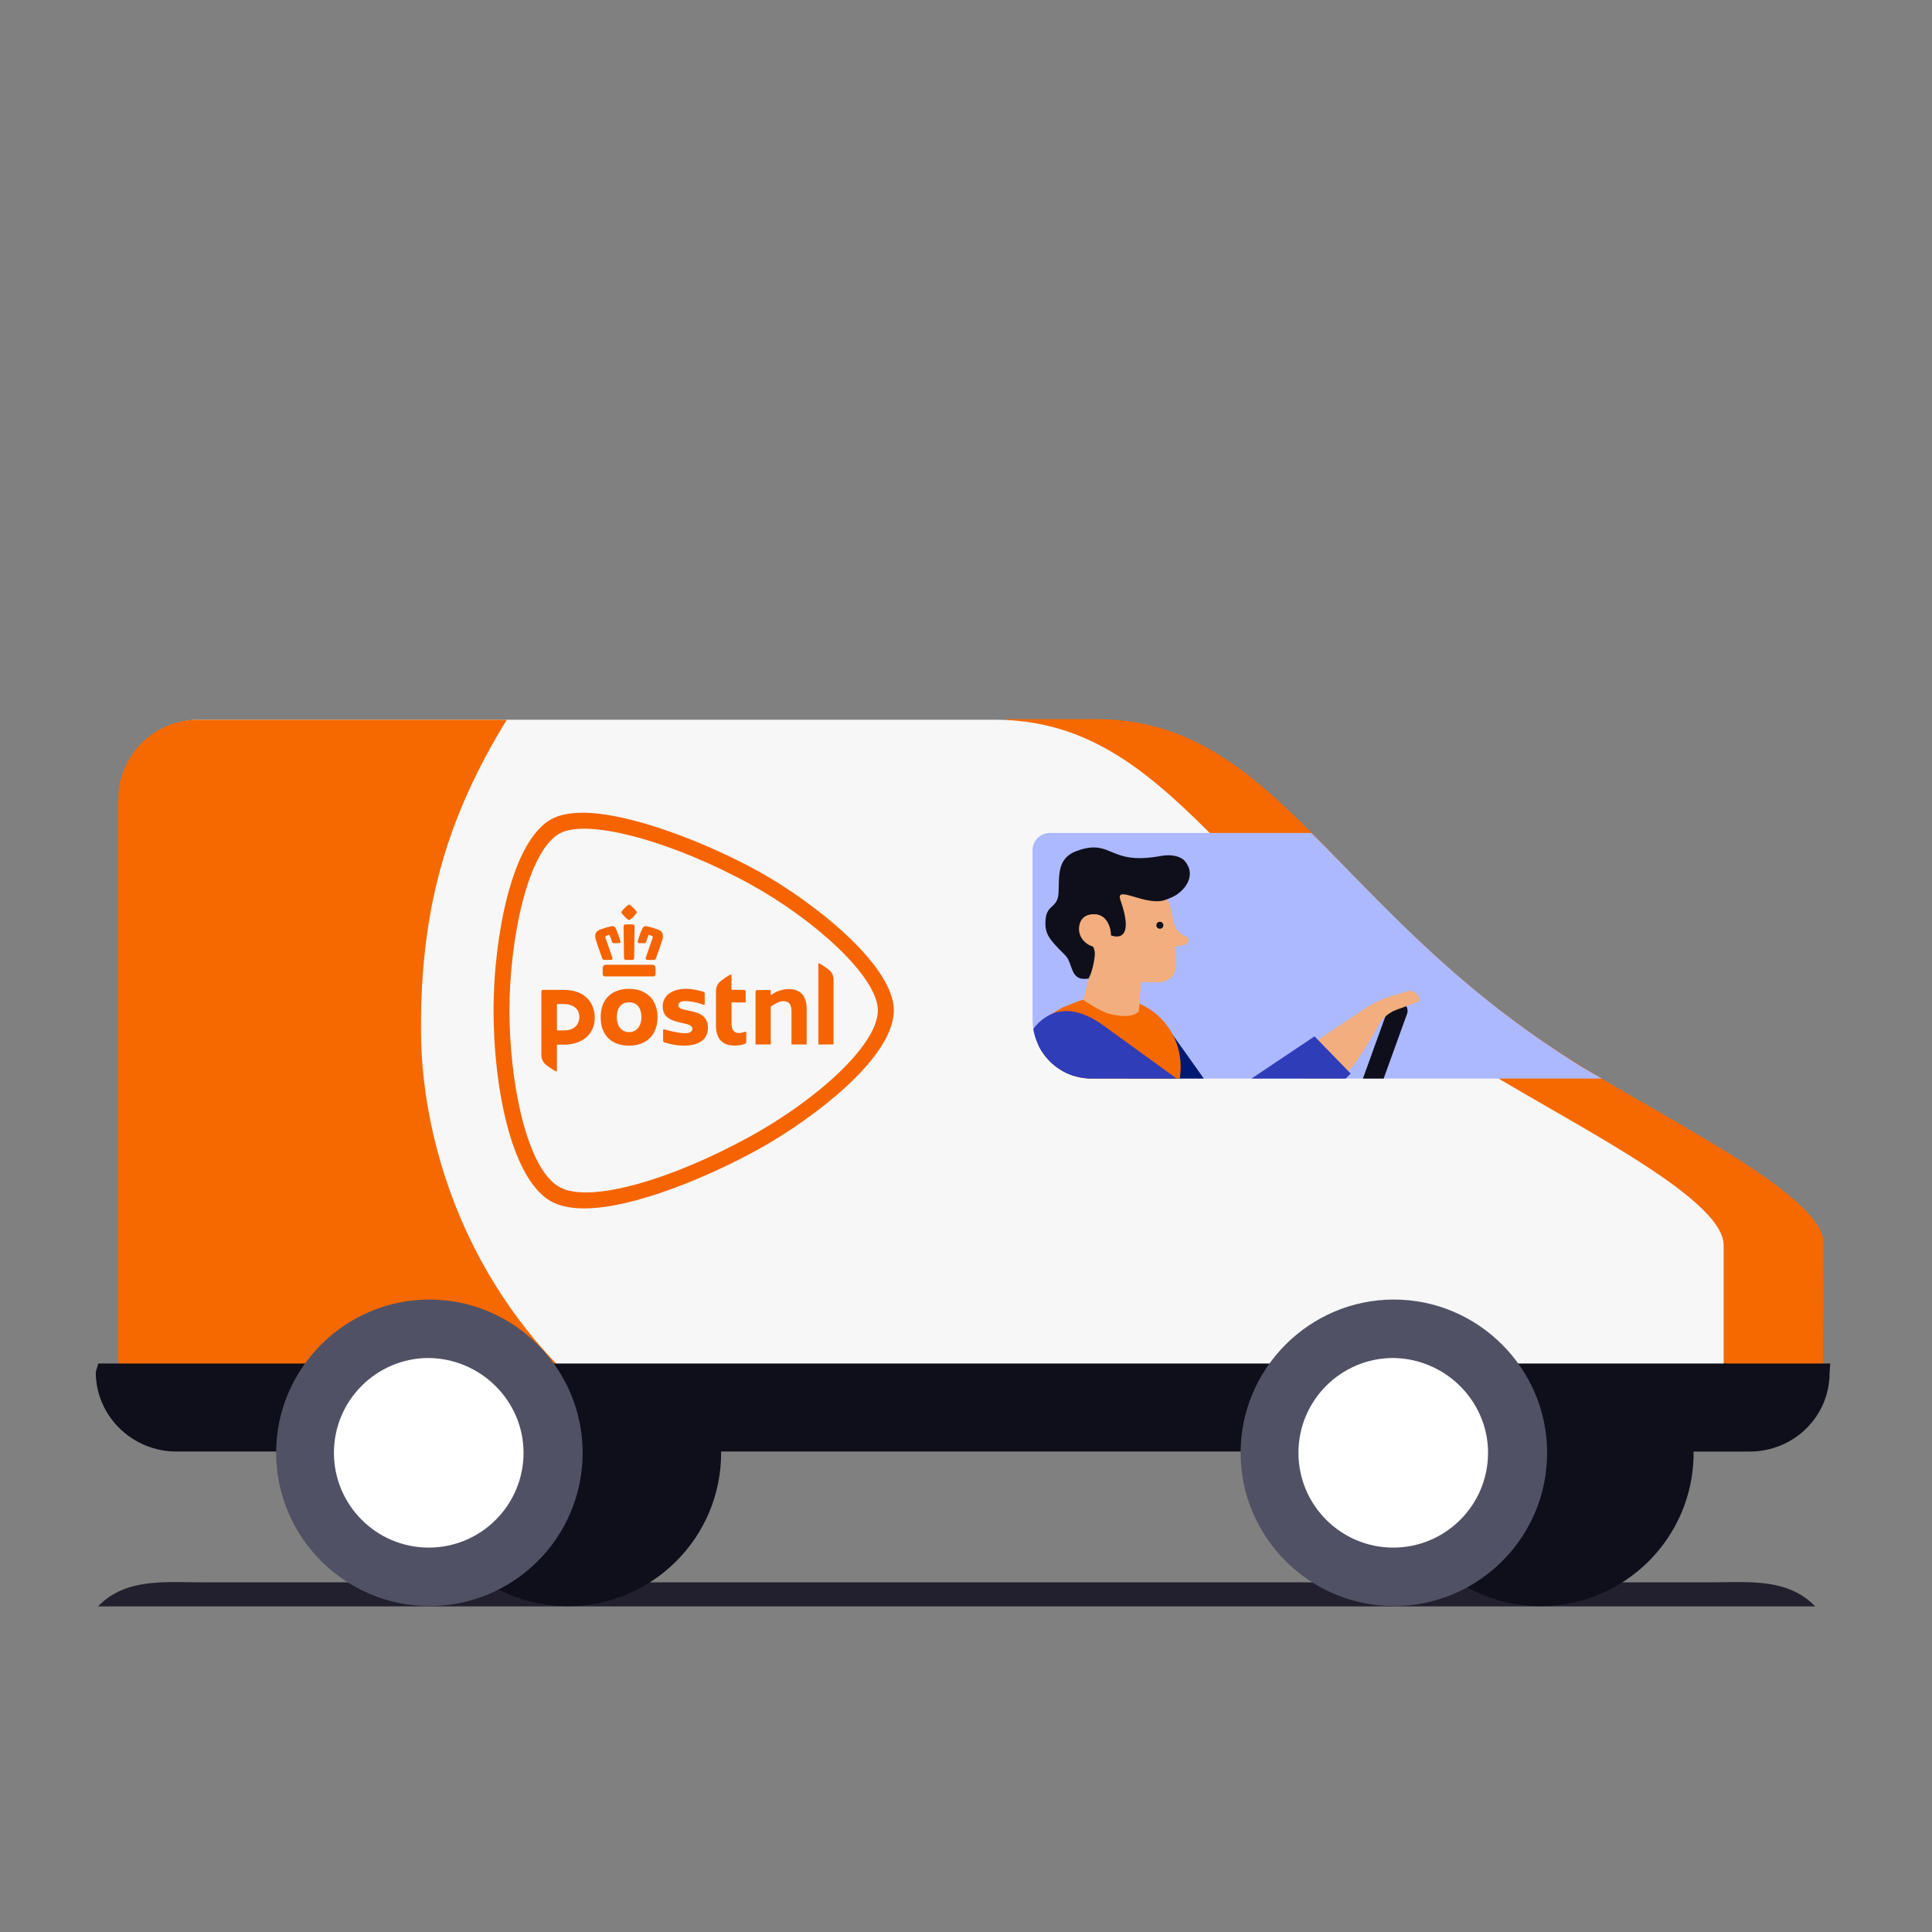
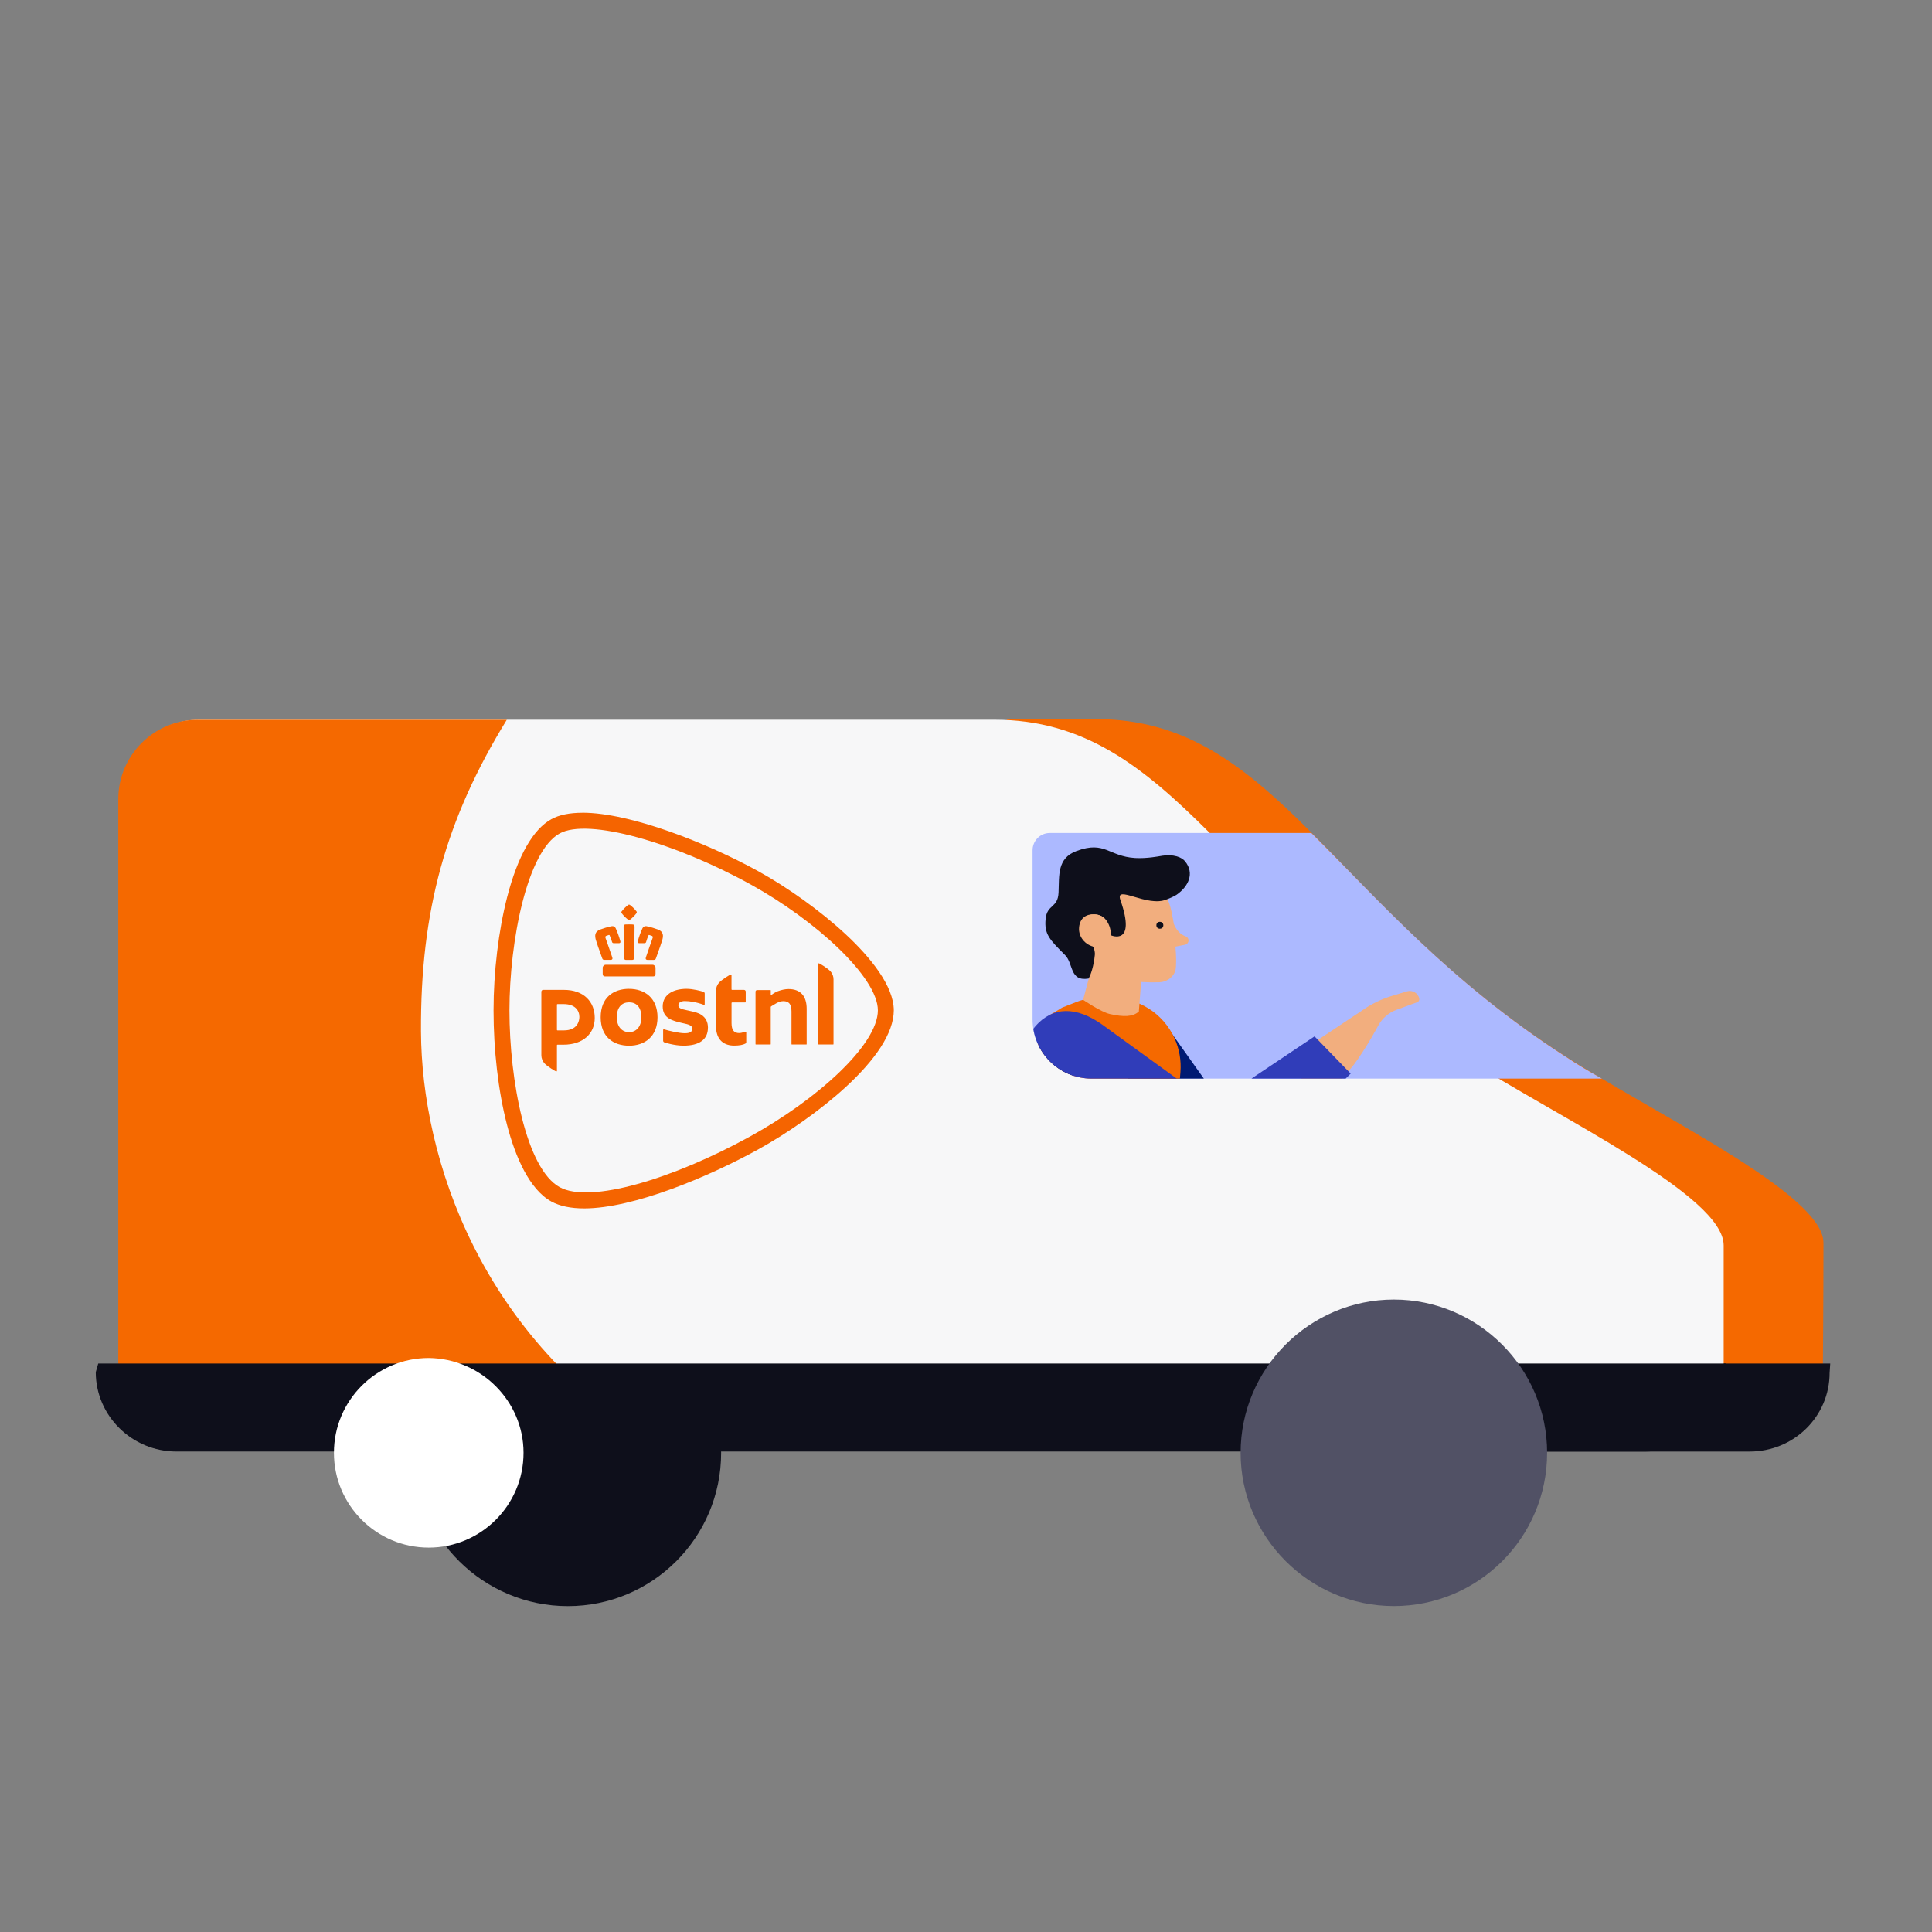
<svg xmlns="http://www.w3.org/2000/svg" id="Illustraties" viewBox="0 0 595.28 595.28">
  <rect x="0" y="0" width="595.28" height="595.28" fill="#808080" stroke="none" />
  <defs>
    <style>
      .cls-1 {
        clip-path: url(#clippath);
      }

      .cls-2 {
        fill: none;
      }

      .cls-2, .cls-3, .cls-4, .cls-5, .cls-6, .cls-7, .cls-8, .cls-9, .cls-10, .cls-11, .cls-12, .cls-13 {
        stroke-width: 0px;
      }

      .cls-3 {
        fill: #f56400;
      }

      .cls-4 {
        fill: #f56900;
      }

      .cls-5 {
        fill: #f7f7f8;
      }

      .cls-6 {
        fill: #515165;
      }

      .cls-7 {
        fill: #0e0f1b;
      }

      .cls-8 {
        fill: #22202e;
      }

      .cls-9 {
        fill: #acb9ff;
      }

      .cls-10 {
        fill: #303db9;
      }

      .cls-11 {
        fill: #f2ae7e;
      }

      .cls-12 {
        fill: #fff;
      }

      .cls-13 {
        fill: #001a73;
      }
    </style>
    <clipPath id="clippath">
      <path class="cls-2" d="m482.57,325.69c-36.03-23.14-58.22-48.93-78.51-69.03h-80.6c-3.03,0-5.31,2.47-5.31,5.31v52.15c0,10.05,8.15,18.21,18.21,18.21h157.22c-3.79-2.09-7.59-4.36-11-6.64" />
    </clipPath>
  </defs>
-   <path class="cls-8" d="m559.3,494.95H30.19h0c8.6-8.81,20.38-7.41,32.69-7.41h463.73c12.31,0,24.1-1.4,32.69,7.41h0Z" />
-   <path class="cls-7" d="m521.83,447.65c0,26.17-21.24,47.22-47.22,47.22s-47.22-21.24-47.22-47.22,21.24-47.22,47.22-47.22,47.22,21.05,47.22,47.22" />
  <path class="cls-4" d="m537.38,446.87h-85.72l-141.59-225.3h27.61c55.38,0,72.25,57.46,144.7,103.93,26.93,17.26,72.07,38.88,78.7,54.05.57,1.33.76,2.47.76,3.6,0,16.69-.19,39.26-.19,39.26.19,13.46-24.27,24.46-24.27,24.46" />
  <path class="cls-7" d="m563.93,420.13h-172.58v27.12h147.73c13.65,0,24.65-10.81,24.65-24.27l.19-2.84Z" />
  <path class="cls-7" d="m222.19,447.65c0,26.17-21.24,47.22-47.22,47.22s-47.41-21.05-47.41-47.22,21.24-47.22,47.22-47.22,47.41,21.05,47.41,47.22" />
  <path class="cls-5" d="m506.25,445.73H61.34c-13.46,0-24.46-9.29-24.46-22.76v-176.75c0-13.46,11-24.46,24.46-24.46h245.02c55.38,0,72.44,57.46,144.89,104.12,29.02,18.59,79.84,42.48,79.84,57.84v39.26" />
  <path class="cls-9" d="m482.57,325.69c-36.03-23.14-58.22-48.93-78.51-69.03h-80.6c-3.03,0-5.31,2.47-5.31,5.31v52.15c0,10.05,8.15,18.21,18.21,18.21h157.22c-3.79-2.09-7.59-4.36-11-6.64" />
  <path class="cls-3" d="m193.84,304.67c-4.85,0-8.76,2.69-8.76,8.76s3.91,8.76,8.76,8.76,8.75-2.83,8.75-8.75-3.91-8.76-8.75-8.76Zm0,13.35c-2.17,0-3.79-1.65-3.79-4.59,0-3.2,1.63-4.6,3.79-4.6s3.78,1.4,3.78,4.6c0,2.94-1.63,4.59-3.78,4.59Zm31.55-13.19h0c0,.09.07.16.16.16h3.69c.29,0,.53.24.53.53v3.19s0,0,0,0h0c0,.09-.07.16-.16.16h-4.05c-.09,0-.16.07-.16.16v6.19c0,2.37.9,3.08,2.4,3.08.7,0,1.81-.43,1.97-.43.09,0,.16.07.16.16v3.05h0c0,.23-.13.39-.27.47-.67.36-1.8.61-3.46.61-2.9,0-5.6-1.46-5.6-6.13v-10.76c0-.95.37-1.86.96-2.51.78-.86,3.31-2.48,3.63-2.48.14,0,.2.04.2.17v4.38Zm-58.58.7c0-.3.24-.54.54-.54h6.38c6.27,0,9.52,3.77,9.52,8.64s-3.63,8.25-9.62,8.25h-1.87c-.09,0-.16.07-.16.16v7.9c0,.13-.06.17-.2.17-.32,0-2.85-1.62-3.64-2.48-.59-.65-.96-1.55-.96-2.51v-19.6Zm11.71,7.85c0-2.07-1.34-4.01-4.88-4.01h-1.88c-.09,0-.16.07-.16.16v7.79c0,.09.07.16.16.16h1.97c4.22,0,4.78-2.93,4.78-4.11Zm39.6,3.29c0,3.56-2.56,5.51-7.54,5.51-2.85,0-5.87-1-5.89-1.01-.23-.08-.37-.29-.37-.52v-3.31c0-.11.09-.2.21-.2.02,0,.06,0,.07.01,1.07.34,4.52,1.2,6.35,1.2,1.09,0,1.65-.16,2.02-.52.25-.25.37-.52.37-.84,0-1.08-1.36-1.39-2.68-1.68-.16-.04-.09-.02-.54-.12-2.89-.68-5.93-1.39-5.93-5.1,0-1.65.69-3.02,1.98-3.97,1.29-.95,3.15-1.45,5.38-1.45,2,0,4.38.66,5.18.91.25.08.39.3.4.53v3.31c0,.15-.17.22-.28.18-2.28-.86-4.38-1.16-5.88-1.16-1.19,0-1.96.52-1.96,1.32,0,.92,1.13,1.18,2.56,1.49.17.04.95.21,1.16.26,1.17.26,2.38.52,3.37,1.17,1.36.9,2.03,2.2,2.03,3.98Zm25.85,5.15c-.06,0-.1-.05-.1-.1v-10.06c0-2.24-.76-3.19-2.54-3.19-.64,0-1.41.24-2.17.67-.76.44-1.35.8-1.56.93-.06.04-.12.14-.12.22v11.43c0,.06-.05.1-.1.1h-4.49c-.06,0-.1-.05-.1-.1v-16.19c0-.26.22-.48.48-.48h4.11c.06,0,.11.05.11.1v1.27c0,.08.06.14.14.14.03,0,.07-.02.08-.02l.13-.1c.5-.39,1.27-.82,1.79-1.02,1.13-.43,2.34-.68,3.32-.68,3.67,0,5.6,2.11,5.6,6.09v10.89c0,.06-.04.1-.1.1h-4.48Zm8.28,0c-.06,0-.1-.05-.1-.1v-24.79c0-.09.02-.12.14-.12.28,0,2.78,1.57,3.59,2.46.6.66.94,1.56.94,2.47v19.97c0,.06-.04.1-.1.1h-4.47Zm-58.42-43.09c-.09,0-.16.02-.26.08-.75.57-1.42,1.23-1.99,1.97-.17.19-.17.41,0,.64.55.71,1.17,1.34,1.86,1.88.13.1.26.15.38.15s.26-.05.39-.15c.69-.54,1.31-1.17,1.86-1.88.18-.23.18-.45,0-.65-.56-.73-1.23-1.39-1.97-1.94-.11-.07-.19-.1-.28-.1h0Zm0,6.08c-.36,0-.74,0-1.14.03h0c-.14,0-.27.05-.36.15-.14.14-.19.37-.19.51.01.78.06,4.87.1,7.48.02,1.26.03,2.17.03,2.2,0,.19.13.58.55.58h2.03c.3,0,.51-.21.55-.55,0,0,0-.02,0-.03,0-.06.04-3.54.12-9.55v-.12c0-.12-.03-.36-.19-.52-.1-.1-.23-.15-.37-.15-.38-.02-.77-.03-1.13-.03h0Zm5.15.55c-.46,0-.85.26-1.05.7-.59,1.3-1.01,2.49-1.42,3.97-.05.17-.03.32.05.42.05.07.16.16.38.16h1.59c.36,0,.49-.19.54-.35.26-.88.45-1.4.78-2.13,0,0,.03-.05.13-.05.04,0,.08,0,.11.02l.81.27c.09.03.15.11.18.18.06.13.07.29.02.41,0,.03-1.63,4.55-2.11,6.06-.07.23-.06.42.04.55.09.12.24.19.45.19h1.96c.32,0,.53-.13.63-.39.07-.2.17-.48.29-.82l.05-.13c.59-1.65,1.48-4.14,1.67-4.85.32-1.2.41-2.51-1.35-3.17-.56-.21-1.09-.39-1.58-.53-.62-.19-1.22-.33-1.74-.45h-.06c-.13-.05-.25-.06-.36-.06h0Zm-10.3,0c-.11,0-.23.01-.35.04l-.08.02c-.52.12-1.12.26-1.74.45-.48.15-1.01.33-1.58.53-1.76.65-1.67,1.97-1.35,3.17.18.68,1.01,3.02,1.72,4.98.12.34.22.62.29.81.09.26.31.39.63.39h1.96c.26,0,.39-.1.45-.19.1-.13.11-.32.03-.55-.48-1.49-2.1-6.02-2.11-6.06-.04-.13-.04-.29.02-.41.03-.06.09-.14.19-.18l.81-.27s.07-.01.11-.01c.08,0,.12.03.13.06.34.74.52,1.26.78,2.12.05.16.18.35.54.35h1.59c.18,0,.3-.05.38-.16.08-.1.1-.25.05-.42-.42-1.48-.84-2.67-1.42-3.97-.09-.21-.39-.7-1.05-.7h0Zm12.37,11.9h-14.42c-.51,0-.93.43-.93.93v1.82c0,.57.24.84.74.84h14.8c.5,0,.74-.28.74-.84v-1.82c0-.5-.43-.93-.93-.93h0Zm69.44,14.03c-.02-10.13-19.04-27.66-39.3-38.83-23.38-12.89-49.98-20.49-58.75-15.66-9.99,5.51-15.46,33.02-15.47,54.49,0,21.64,5.16,48.81,15.47,54.49,9.34,5.15,34.79-2.45,58.75-15.66,20.59-11.35,39.29-28.21,39.3-38.83Zm-91.03-60.88c14.76,0,38.39,9.33,54.11,17.99,8.99,4.96,19.2,12.19,27.09,19.55,7.58,7.06,14.72,15.85,14.74,23.34-.01,7.05-5.74,15.32-14.95,23.77-7.82,7.16-17.98,14.21-26.88,19.12-15.18,8.37-38.33,18.15-53.58,18.15-4.15,0-7.55-.72-10.12-2.13-6.75-3.72-11.08-13.75-13.64-23.58-2.75-10.54-4.16-23.23-4.16-35.32,0-11.83,1.53-24.54,4.19-34.88,3.24-12.59,7.95-20.89,13.62-24.02,2.38-1.31,5.61-1.98,9.59-1.98h0" />
  <path class="cls-4" d="m129.71,317.81c-.18-37.12,7.57-65.37,26.45-96.04H60.9c-13.46,0-24.46,11-24.46,24.46v176.75c0,12.45,9.4,21.33,21.46,22.59h145.36c-55.21-33.29-73.35-88.7-73.55-127.76Z" />
  <path class="cls-7" d="m30.27,420.13l-.76,2.65c0,13.47,11.19,24.46,24.84,24.46h452.49c13.65,0,24.84-11,24.84-24.46v-2.65H30.27Z" />
-   <path class="cls-6" d="m179.52,447.63c0,26.17-21.24,47.22-47.22,47.22s-47.22-21.24-47.22-47.22,21.24-47.22,47.22-47.22,47.22,21.24,47.22,47.22" />
  <path class="cls-12" d="m161.31,447.63c0,16.12-13.09,29.21-29.21,29.21s-29.21-13.09-29.21-29.21,13.09-29.21,29.21-29.21c16.12.19,29.21,13.28,29.21,29.21" />
  <path class="cls-6" d="m476.69,447.63c0,26.17-21.24,47.22-47.22,47.22s-47.22-21.24-47.22-47.22,21.24-47.22,47.22-47.22,47.22,21.24,47.22,47.22" />
-   <path class="cls-12" d="m458.49,447.63c0,16.12-13.09,29.21-29.21,29.21s-29.21-13.09-29.21-29.21,13.09-29.21,29.21-29.21c16.12.19,29.21,13.28,29.21,29.21" />
  <g class="cls-1">
    <g>
      <g>
-         <rect class="cls-7" x="423.09" y="307.74" width="6.01" height="32.73" rx="2.69" ry="2.69" transform="translate(135.61 -125.58) rotate(19.88)" />
        <path class="cls-11" d="m424.11,316.99l.54-.99c1.24-2.27,3.27-4.02,5.7-4.9l6.31-2.3c.48-.17.75-.68.63-1.17-.4-1.69-2.14-2.68-3.79-2.18l-4.71,1.43c-3.38,1.03-6.56,2.61-9.42,4.68l-21.78,14.49c2.3,4.16,5.01,9.07,7.63,13.83,3.21-2.88,5.84-5.28,7.58-6.96,2.02-1.96,3.85-4.1,5.46-6.42,2.11-3.06,4.07-6.23,5.85-9.5Z" />
        <polygon class="cls-13" points="359.31 315.99 386.74 354.57 342.2 369.68 349.19 319.62 359.31 315.99" />
        <path class="cls-4" d="m323.06,313l4.21-2.55c3.88-1.44,4.99-2.22,8.46-2.84l6.42-.14c8.48-.18,16.26,4.72,19.75,12.45h0c1.47,3.26,2.1,6.85,1.81,10.42l-4.03,50.04-55.3,1.1,14.73-56.31c1.4-5.37-.06-8.31,3.94-12.16Z" />
        <path class="cls-13" d="m320.21,321.86c-.42,1.08-.79,2.17-1.09,3.3l-14.73,56.31,55.3-1.1,3.29-40.87c-16.46,1.86-32.3-5.15-42.77-17.64Z" />
        <path class="cls-10" d="m319.06,316.15c-4.67,5.28-4.69,13.22-.03,18.52h0s40.93,29.68,40.93,29.68c3.63,3.68,5.44,3.52,11.43,3.96,0,0,6.27.28,11.53-5.1,11.17-11.43,24.18-23.35,33.25-32.42l-11.14-11.47-31.4,21.02-34.02-24.64c-7.95-5.64-15.15-5.67-20.56.45h0Z" />
      </g>
      <g>
        <path class="cls-11" d="m338.31,290.85l-4.59,17.21s5.46,3.75,8.26,4.38c4.23.94,7.05.9,8.92-.78l1.29-16.98-13.88-3.83Z" />
        <path class="cls-11" d="m366.14,289.36c-.13-.41-.45-.72-.85-.86-.9-.32-2.57-1.24-3.61-3.8-.15-.94-.33-1.84-.52-2.7-.28-1.72-.72-3.3-1.32-4.73-.05-.14-.09-.27-.14-.4-.24-.68-.56-1.43-1.22-2.27h0c-4.36-7.03-12.68-9.68-19.58-8.83-8.89,1.1-15.43,10.4-13.69,20.72.94,5.57,5.22,10.16,10.52,12.72,1.12.58,4.83,2.33,9.69,2.84,5.56.59,9.22.63,9.22.63h0c.66.01,1.95,0,2.55-.03,3.25-.17,4.7-2.54,4.98-3.68.28-1.11.3-4.22,0-7.3l2.95-.58c.79-.16,1.27-.97,1.02-1.73Z" />
        <circle class="cls-7" cx="357.37" cy="285.09" r="1.07" />
        <path class="cls-7" d="m337.33,294.33c.17-1.82-.73-3.57-2.31-4.48-1.08-.62-2.12-1.69-2.15-3.5-.05-3.27,2.15-4.62,4.22-4.62,3.57-.01,5.21,3.41,5.22,6.46,0,0,7.91,3.43,2.9-10.9-1.72-4.92,8.33,2.41,14.26-.17.8-.27,2.4-.97,3.07-1.44,3.57-2.49,5.65-6.57,2.58-10.31-.88-1.08-3.24-2.41-7.73-1.58,0,0-4.1.8-7.65.58-8.19-.51-9.28-5.41-18.04-2.16-5.99,2.22-5.32,7.45-5.54,12.78-.2,4.9-3.55,3.55-3.99,8.2-.44,4.63,1.2,6.3,5.99,11.08,2.66,2.66,1.33,8.2,7.25,7.24.68-1.12,1.61-3.98,1.91-7.18Z" />
        <path class="cls-11" d="m341.59,286.85c.07,2.35-1.28,5.08-3.63,4.98-2.95-.12-5.79-2.78-5.48-6.09.28-2.98,2.29-4.11,4.61-4.02,3.85.15,4.44,3.04,4.5,5.12Z" />
      </g>
    </g>
  </g>
</svg>